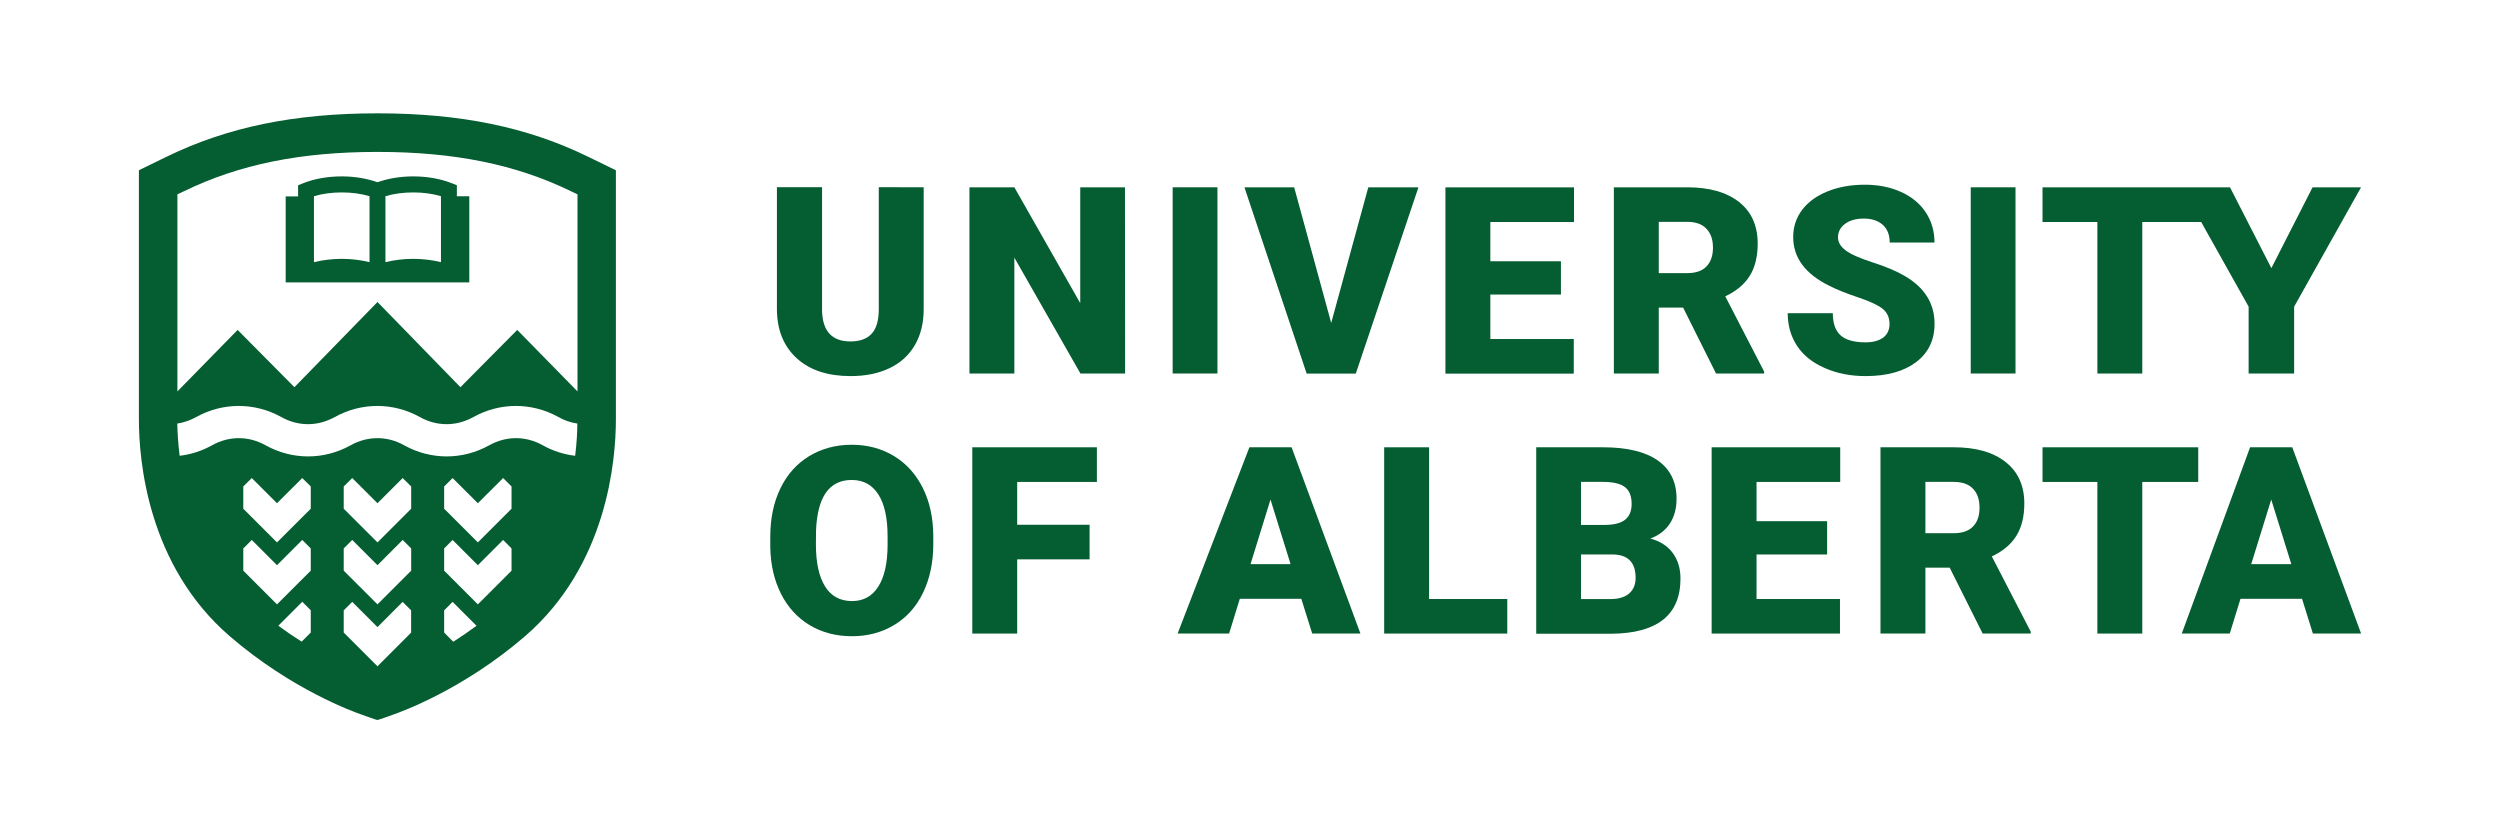
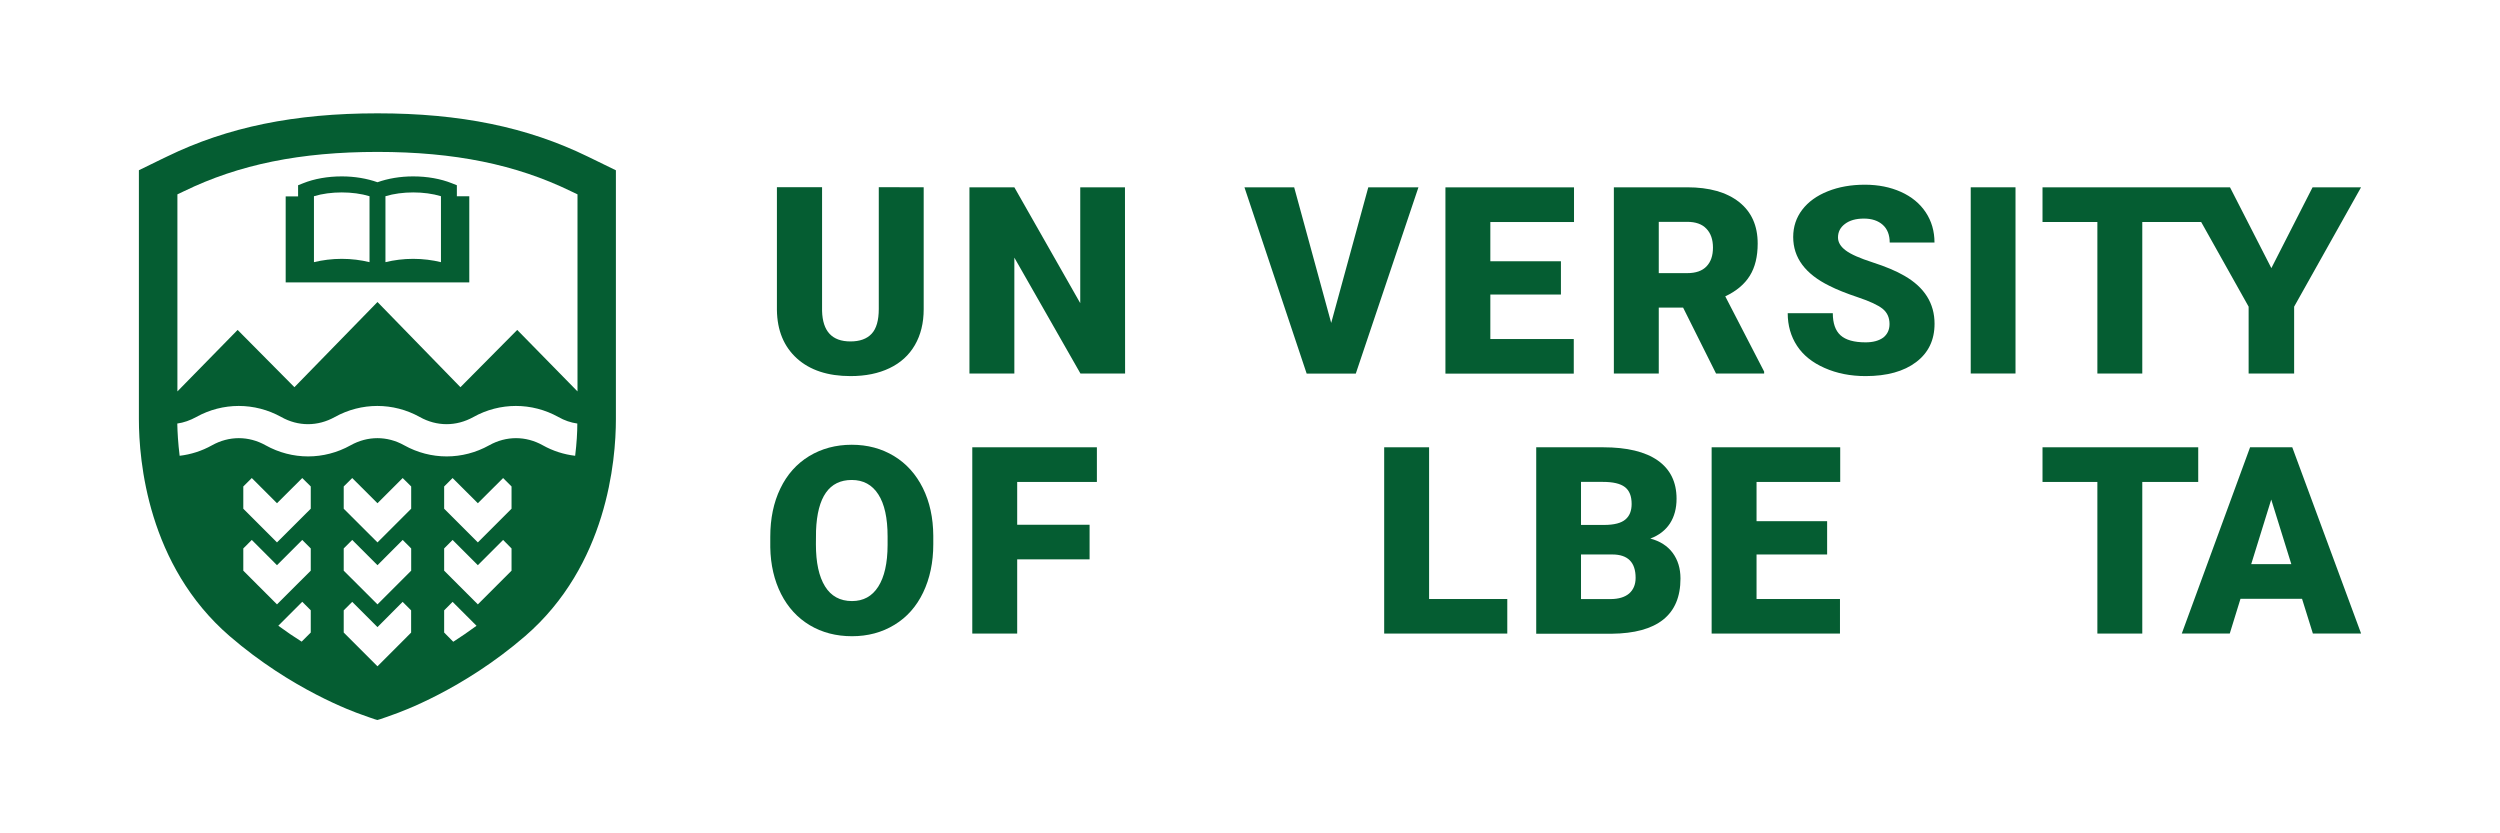
<svg xmlns="http://www.w3.org/2000/svg" width="300px" height="100px" viewBox="0 0 162 54" version="1.1">
  <g id="surface1">
    <path style=" stroke:none;fill-rule:nonzero;fill:rgb(1.961%,36.471%,19.608%);fill-opacity:1;" d="M 59.855 12.137 L 59.855 20.035 C 59.855 20.93 59.664 21.703 59.285 22.359 C 58.906 23.016 58.355 23.516 57.645 23.855 C 56.93 24.199 56.09 24.371 55.113 24.371 C 53.645 24.371 52.484 23.988 51.641 23.227 C 50.797 22.461 50.363 21.422 50.344 20.09 L 50.344 12.129 L 53.27 12.129 L 53.27 20.145 C 53.305 21.465 53.914 22.125 55.109 22.125 C 55.711 22.125 56.172 21.961 56.48 21.629 C 56.789 21.301 56.945 20.762 56.945 20.016 L 56.945 12.129 Z M 59.855 12.137 " />
    <path style=" stroke:none;fill-rule:nonzero;fill:rgb(1.961%,36.471%,19.608%);fill-opacity:1;" d="M 72.906 24.203 L 70.012 24.203 L 65.73 16.695 L 65.73 24.203 L 62.82 24.203 L 62.82 12.137 L 65.73 12.137 L 70 19.645 L 70 12.137 L 72.898 12.137 Z M 72.906 24.203 " />
-     <path style=" stroke:none;fill-rule:nonzero;fill:rgb(1.961%,36.471%,19.608%);fill-opacity:1;" d="M 78.891 24.203 L 75.988 24.203 L 75.988 12.137 L 78.891 12.137 Z M 78.891 24.203 " />
    <path style=" stroke:none;fill-rule:nonzero;fill:rgb(1.961%,36.471%,19.608%);fill-opacity:1;" d="M 86.262 20.926 L 88.664 12.141 L 91.914 12.141 L 87.855 24.211 L 84.672 24.211 L 80.641 12.141 L 83.863 12.141 Z M 86.262 20.926 " />
    <path style=" stroke:none;fill-rule:nonzero;fill:rgb(1.961%,36.471%,19.608%);fill-opacity:1;" d="M 101.148 19.086 L 96.574 19.086 L 96.574 21.969 L 101.98 21.969 L 101.98 24.211 L 93.664 24.211 L 93.664 12.141 L 101.996 12.141 L 101.996 14.387 L 96.574 14.387 L 96.574 16.93 L 101.148 16.93 Z M 101.148 19.086 " />
    <path style=" stroke:none;fill-rule:nonzero;fill:rgb(1.961%,36.471%,19.608%);fill-opacity:1;" d="M 109.066 19.934 L 107.488 19.934 L 107.488 24.203 L 104.578 24.203 L 104.578 12.137 L 109.328 12.137 C 110.762 12.137 111.879 12.453 112.691 13.09 C 113.496 13.727 113.898 14.621 113.898 15.781 C 113.898 16.621 113.73 17.316 113.391 17.863 C 113.051 18.414 112.52 18.863 111.797 19.203 L 114.316 24.078 L 114.316 24.203 L 111.199 24.203 Z M 107.488 17.699 L 109.328 17.699 C 109.887 17.699 110.301 17.555 110.578 17.266 C 110.859 16.977 111 16.57 111 16.047 C 111 15.523 110.859 15.113 110.574 14.82 C 110.297 14.523 109.879 14.375 109.328 14.375 L 107.488 14.375 Z M 107.488 17.699 " />
    <path style=" stroke:none;fill-rule:nonzero;fill:rgb(1.961%,36.471%,19.608%);fill-opacity:1;" d="M 122.441 21 C 122.441 20.574 122.289 20.246 121.988 20.004 C 121.691 19.77 121.16 19.52 120.398 19.266 C 119.641 19.012 119.023 18.766 118.547 18.523 C 116.98 17.754 116.199 16.699 116.199 15.359 C 116.199 14.691 116.395 14.102 116.785 13.59 C 117.176 13.078 117.727 12.68 118.441 12.395 C 119.156 12.109 119.953 11.969 120.844 11.969 C 121.711 11.969 122.488 12.125 123.18 12.434 C 123.871 12.746 124.406 13.184 124.785 13.754 C 125.164 14.324 125.355 14.98 125.355 15.715 L 122.453 15.715 C 122.453 15.227 122.305 14.84 122.004 14.57 C 121.703 14.301 121.297 14.164 120.781 14.164 C 120.262 14.164 119.852 14.281 119.551 14.512 C 119.25 14.738 119.102 15.031 119.102 15.387 C 119.102 15.695 119.266 15.977 119.602 16.227 C 119.93 16.477 120.516 16.734 121.352 17.004 C 122.184 17.273 122.871 17.559 123.406 17.871 C 124.711 18.621 125.359 19.66 125.359 20.98 C 125.359 22.035 124.961 22.863 124.164 23.465 C 123.371 24.066 122.273 24.371 120.891 24.371 C 119.91 24.371 119.023 24.195 118.234 23.844 C 117.441 23.496 116.844 23.016 116.445 22.406 C 116.047 21.797 115.844 21.09 115.844 20.297 L 118.766 20.297 C 118.766 20.941 118.93 21.422 119.266 21.727 C 119.602 22.031 120.141 22.184 120.895 22.184 C 121.375 22.184 121.754 22.078 122.035 21.875 C 122.301 21.664 122.441 21.375 122.441 21 Z M 122.441 21 " />
    <path style=" stroke:none;fill-rule:nonzero;fill:rgb(1.961%,36.471%,19.608%);fill-opacity:1;" d="M 130.605 24.203 L 127.703 24.203 L 127.703 12.137 L 130.605 12.137 Z M 130.605 24.203 " />
    <path style=" stroke:none;fill-rule:nonzero;fill:rgb(1.961%,36.471%,19.608%);fill-opacity:1;" d="M 149.855 12.137 L 147.184 17.375 L 144.504 12.137 L 132.355 12.137 L 132.355 14.387 L 135.91 14.387 L 135.91 24.203 L 138.82 24.203 L 138.82 14.387 L 142.637 14.387 L 145.711 19.871 L 145.711 24.203 L 148.66 24.203 L 148.66 19.871 L 152.996 12.137 Z M 149.855 12.137 " />
    <path style=" stroke:none;fill-rule:nonzero;fill:rgb(1.961%,36.471%,19.608%);fill-opacity:1;" d="M 60.477 35.27 C 60.477 36.445 60.254 37.488 59.82 38.395 C 59.387 39.301 58.766 40 57.961 40.488 C 57.156 40.98 56.238 41.227 55.211 41.227 C 54.18 41.227 53.27 40.988 52.477 40.516 C 51.68 40.039 51.059 39.363 50.613 38.488 C 50.172 37.613 49.934 36.605 49.914 35.465 L 49.914 34.785 C 49.914 33.602 50.129 32.559 50.566 31.656 C 51 30.75 51.621 30.055 52.43 29.559 C 53.238 29.07 54.16 28.82 55.195 28.82 C 56.215 28.82 57.129 29.066 57.93 29.551 C 58.73 30.035 59.355 30.73 59.801 31.625 C 60.246 32.523 60.469 33.551 60.477 34.715 Z M 57.516 34.766 C 57.516 33.566 57.316 32.656 56.914 32.035 C 56.516 31.414 55.941 31.102 55.195 31.102 C 53.734 31.102 52.965 32.195 52.879 34.387 L 52.871 35.27 C 52.871 36.453 53.066 37.359 53.461 37.996 C 53.852 38.629 54.434 38.949 55.211 38.949 C 55.945 38.949 56.512 38.641 56.91 38.016 C 57.309 37.391 57.512 36.496 57.516 35.32 Z M 57.516 34.766 " />
    <path style=" stroke:none;fill-rule:nonzero;fill:rgb(1.961%,36.471%,19.608%);fill-opacity:1;" d="M 70.605 36.246 L 65.914 36.246 L 65.914 41.055 L 63.004 41.055 L 63.004 28.984 L 71.078 28.984 L 71.078 31.23 L 65.914 31.23 L 65.914 34.004 L 70.605 34.004 Z M 70.605 36.246 " />
    <path style=" stroke:none;fill-rule:nonzero;fill:rgb(1.961%,36.471%,19.608%);fill-opacity:1;" d="M 118.398 35.93 L 113.824 35.93 L 113.824 38.816 L 119.23 38.816 L 119.23 41.055 L 110.914 41.055 L 110.914 28.984 L 119.246 28.984 L 119.246 31.23 L 113.824 31.23 L 113.824 33.773 L 118.398 33.773 Z M 118.398 35.93 " />
-     <path style=" stroke:none;fill-rule:nonzero;fill:rgb(1.961%,36.471%,19.608%);fill-opacity:1;" d="M 126.34 36.785 L 124.766 36.785 L 124.766 41.055 L 121.855 41.055 L 121.855 28.984 L 126.605 28.984 C 128.035 28.984 129.156 29.301 129.965 29.941 C 130.77 30.574 131.176 31.469 131.176 32.629 C 131.176 33.469 131.004 34.164 130.664 34.715 C 130.324 35.266 129.797 35.715 129.07 36.055 L 131.59 40.93 L 131.59 41.055 L 128.477 41.055 Z M 124.766 34.551 L 126.605 34.551 C 127.16 34.551 127.574 34.406 127.855 34.113 C 128.137 33.824 128.273 33.422 128.273 32.895 C 128.273 32.375 128.137 31.965 127.852 31.672 C 127.57 31.375 127.156 31.227 126.605 31.227 L 124.766 31.227 Z M 124.766 34.551 " />
-     <path style=" stroke:none;fill-rule:nonzero;fill:rgb(1.961%,36.471%,19.608%);fill-opacity:1;" d="M 84.324 38.801 L 80.34 38.801 L 79.645 41.055 L 76.309 41.055 L 80.961 28.984 L 83.695 28.984 L 88.156 41.055 L 85.031 41.055 Z M 81.035 36.555 L 83.629 36.555 L 82.328 32.371 Z M 81.035 36.555 " />
    <path style=" stroke:none;fill-rule:nonzero;fill:rgb(1.961%,36.471%,19.608%);fill-opacity:1;" d="M 92.605 38.816 L 97.672 38.816 L 97.672 41.055 L 89.695 41.055 L 89.695 28.984 L 92.605 28.984 Z M 92.605 38.816 " />
    <path style=" stroke:none;fill-rule:nonzero;fill:rgb(1.961%,36.471%,19.608%);fill-opacity:1;" d="M 99.547 41.055 L 99.547 28.984 L 103.879 28.984 C 105.434 28.984 106.613 29.27 107.426 29.84 C 108.234 30.41 108.641 31.234 108.641 32.32 C 108.641 32.945 108.496 33.48 108.211 33.922 C 107.922 34.359 107.5 34.691 106.941 34.898 C 107.57 35.066 108.055 35.375 108.391 35.828 C 108.727 36.285 108.895 36.836 108.895 37.488 C 108.895 38.676 108.52 39.559 107.77 40.156 C 107.02 40.75 105.91 41.051 104.441 41.066 L 99.547 41.066 Z M 102.449 34.016 L 103.965 34.016 C 104.602 34.012 105.055 33.895 105.324 33.664 C 105.594 33.441 105.73 33.102 105.73 32.66 C 105.73 32.148 105.586 31.785 105.289 31.559 C 104.996 31.336 104.523 31.227 103.875 31.227 L 102.449 31.227 Z M 102.449 35.926 L 102.449 38.82 L 104.355 38.82 C 104.879 38.82 105.285 38.699 105.566 38.461 C 105.844 38.219 105.988 37.879 105.988 37.445 C 105.988 36.441 105.488 35.934 104.488 35.93 L 102.449 35.93 Z M 102.449 35.926 " />
    <path style=" stroke:none;fill-rule:nonzero;fill:rgb(1.961%,36.471%,19.608%);fill-opacity:1;" d="M 142.445 31.23 L 138.82 31.23 L 138.82 41.055 L 135.91 41.055 L 135.91 31.23 L 132.355 31.23 L 132.355 28.984 L 142.445 28.984 Z M 142.445 31.23 " />
    <path style=" stroke:none;fill-rule:nonzero;fill:rgb(1.961%,36.471%,19.608%);fill-opacity:1;" d="M 149.172 38.801 L 145.184 38.801 L 144.488 41.055 L 141.379 41.055 L 145.805 28.984 L 148.539 28.984 L 153 41.055 L 149.875 41.055 Z M 145.879 36.555 L 148.477 36.555 L 147.176 32.371 Z M 145.879 36.555 " />
    <path style=" stroke:none;fill-rule:nonzero;fill:rgb(1.961%,36.471%,19.608%);fill-opacity:1;" d="M 29.605 12.004 L 29.281 11.875 C 28.555 11.586 27.691 11.43 26.773 11.43 C 25.934 11.43 25.145 11.566 24.461 11.809 C 23.773 11.566 22.984 11.43 22.145 11.43 C 21.23 11.43 20.359 11.586 19.641 11.875 L 19.316 12.004 L 19.316 12.727 L 18.512 12.727 L 18.512 18.301 L 30.41 18.301 L 30.41 12.719 L 29.605 12.719 Z M 23.945 16.988 C 23.391 16.852 22.781 16.773 22.145 16.773 C 21.512 16.773 20.898 16.852 20.344 16.988 L 20.344 12.715 C 21.414 12.387 22.879 12.387 23.945 12.715 Z M 28.574 16.988 C 28.02 16.852 27.41 16.773 26.773 16.773 C 26.141 16.773 25.531 16.852 24.977 16.988 L 24.977 12.715 C 26.047 12.387 27.512 12.387 28.574 12.715 Z M 28.574 16.988 " />
    <path style=" stroke:none;fill-rule:nonzero;fill:rgb(1.961%,36.471%,19.608%);fill-opacity:1;" d="M 38.512 10.352 L 38.086 10.145 C 34.164 8.234 29.836 7.344 24.461 7.344 C 19.078 7.344 14.75 8.234 10.828 10.141 L 10.406 10.344 L 9 11.031 L 9 27.164 C 9 29.863 9.574 36.637 14.879 41.219 C 18.898 44.691 22.953 46.141 23.406 46.297 C 23.406 46.297 24.387 46.656 24.453 46.656 C 24.523 46.656 25.504 46.297 25.504 46.297 C 25.953 46.141 30.004 44.695 34.031 41.219 C 39.336 36.629 39.91 29.859 39.91 27.16 L 39.91 11.035 Z M 20.137 40.988 L 19.547 41.578 C 19.055 41.27 18.551 40.926 18.035 40.547 L 19.586 38.996 L 20.137 39.547 Z M 20.137 36.98 L 19.219 37.895 L 17.949 39.164 L 15.766 36.98 L 15.766 35.539 L 16.316 34.988 L 17.949 36.625 L 19.586 34.988 L 20.137 35.539 Z M 20.137 32.965 L 17.949 35.148 L 15.766 32.965 L 15.766 31.523 L 16.316 30.977 L 17.949 32.609 L 19.586 30.977 L 20.137 31.523 Z M 26.645 40.988 L 25.73 41.906 L 24.461 43.176 L 22.273 40.988 L 22.273 39.551 L 22.824 39 L 24.461 40.637 L 26.09 39 L 26.641 39.551 L 26.641 40.988 Z M 26.645 36.98 L 24.461 39.164 L 23.191 37.895 L 22.273 36.98 L 22.273 35.539 L 22.824 34.988 L 24.461 36.625 L 26.094 34.988 L 26.645 35.539 Z M 26.645 32.965 L 24.461 35.148 L 22.273 32.965 L 22.273 31.523 L 22.824 30.977 L 24.461 32.609 L 26.094 30.977 L 26.645 31.523 Z M 28.781 40.988 L 28.781 39.551 L 29.328 39 L 30.879 40.551 C 30.363 40.93 29.859 41.273 29.371 41.586 Z M 33.148 36.98 L 30.965 39.164 L 28.781 36.98 L 28.781 35.539 L 29.328 34.988 L 30.965 36.625 L 32.602 34.988 L 33.148 35.539 Z M 33.148 32.965 L 30.965 35.148 L 28.781 32.965 L 28.781 31.523 L 29.328 30.977 L 30.965 32.609 L 32.602 30.977 L 33.148 31.523 Z M 37.27 29.535 C 36.547 29.449 35.836 29.227 35.172 28.855 C 34.07 28.238 32.805 28.238 31.699 28.855 C 29.977 29.816 27.914 29.816 26.191 28.855 C 25.09 28.238 23.824 28.238 22.719 28.855 C 20.996 29.816 18.934 29.816 17.211 28.855 C 16.109 28.238 14.844 28.238 13.738 28.855 C 13.074 29.227 12.363 29.449 11.641 29.535 C 11.539 28.719 11.5 28.004 11.488 27.445 C 11.91 27.387 12.324 27.238 12.715 27.023 C 14.441 26.066 16.5 26.066 18.227 27.023 C 19.324 27.641 20.59 27.641 21.695 27.023 C 23.422 26.066 25.48 26.066 27.203 27.023 C 28.305 27.641 29.57 27.641 30.676 27.023 C 32.398 26.066 34.461 26.066 36.184 27.023 C 36.578 27.246 36.988 27.387 37.41 27.445 C 37.41 28 37.371 28.719 37.27 29.535 Z M 37.422 25.363 L 33.516 21.379 L 29.836 25.09 L 24.461 19.57 L 19.078 25.09 L 15.398 21.379 L 11.496 25.363 L 11.496 12.594 L 11.922 12.391 C 15.488 10.656 19.469 9.844 24.461 9.844 C 29.445 9.844 33.43 10.656 36.996 12.391 L 37.422 12.594 Z M 37.422 25.363 " />
  </g>
</svg>